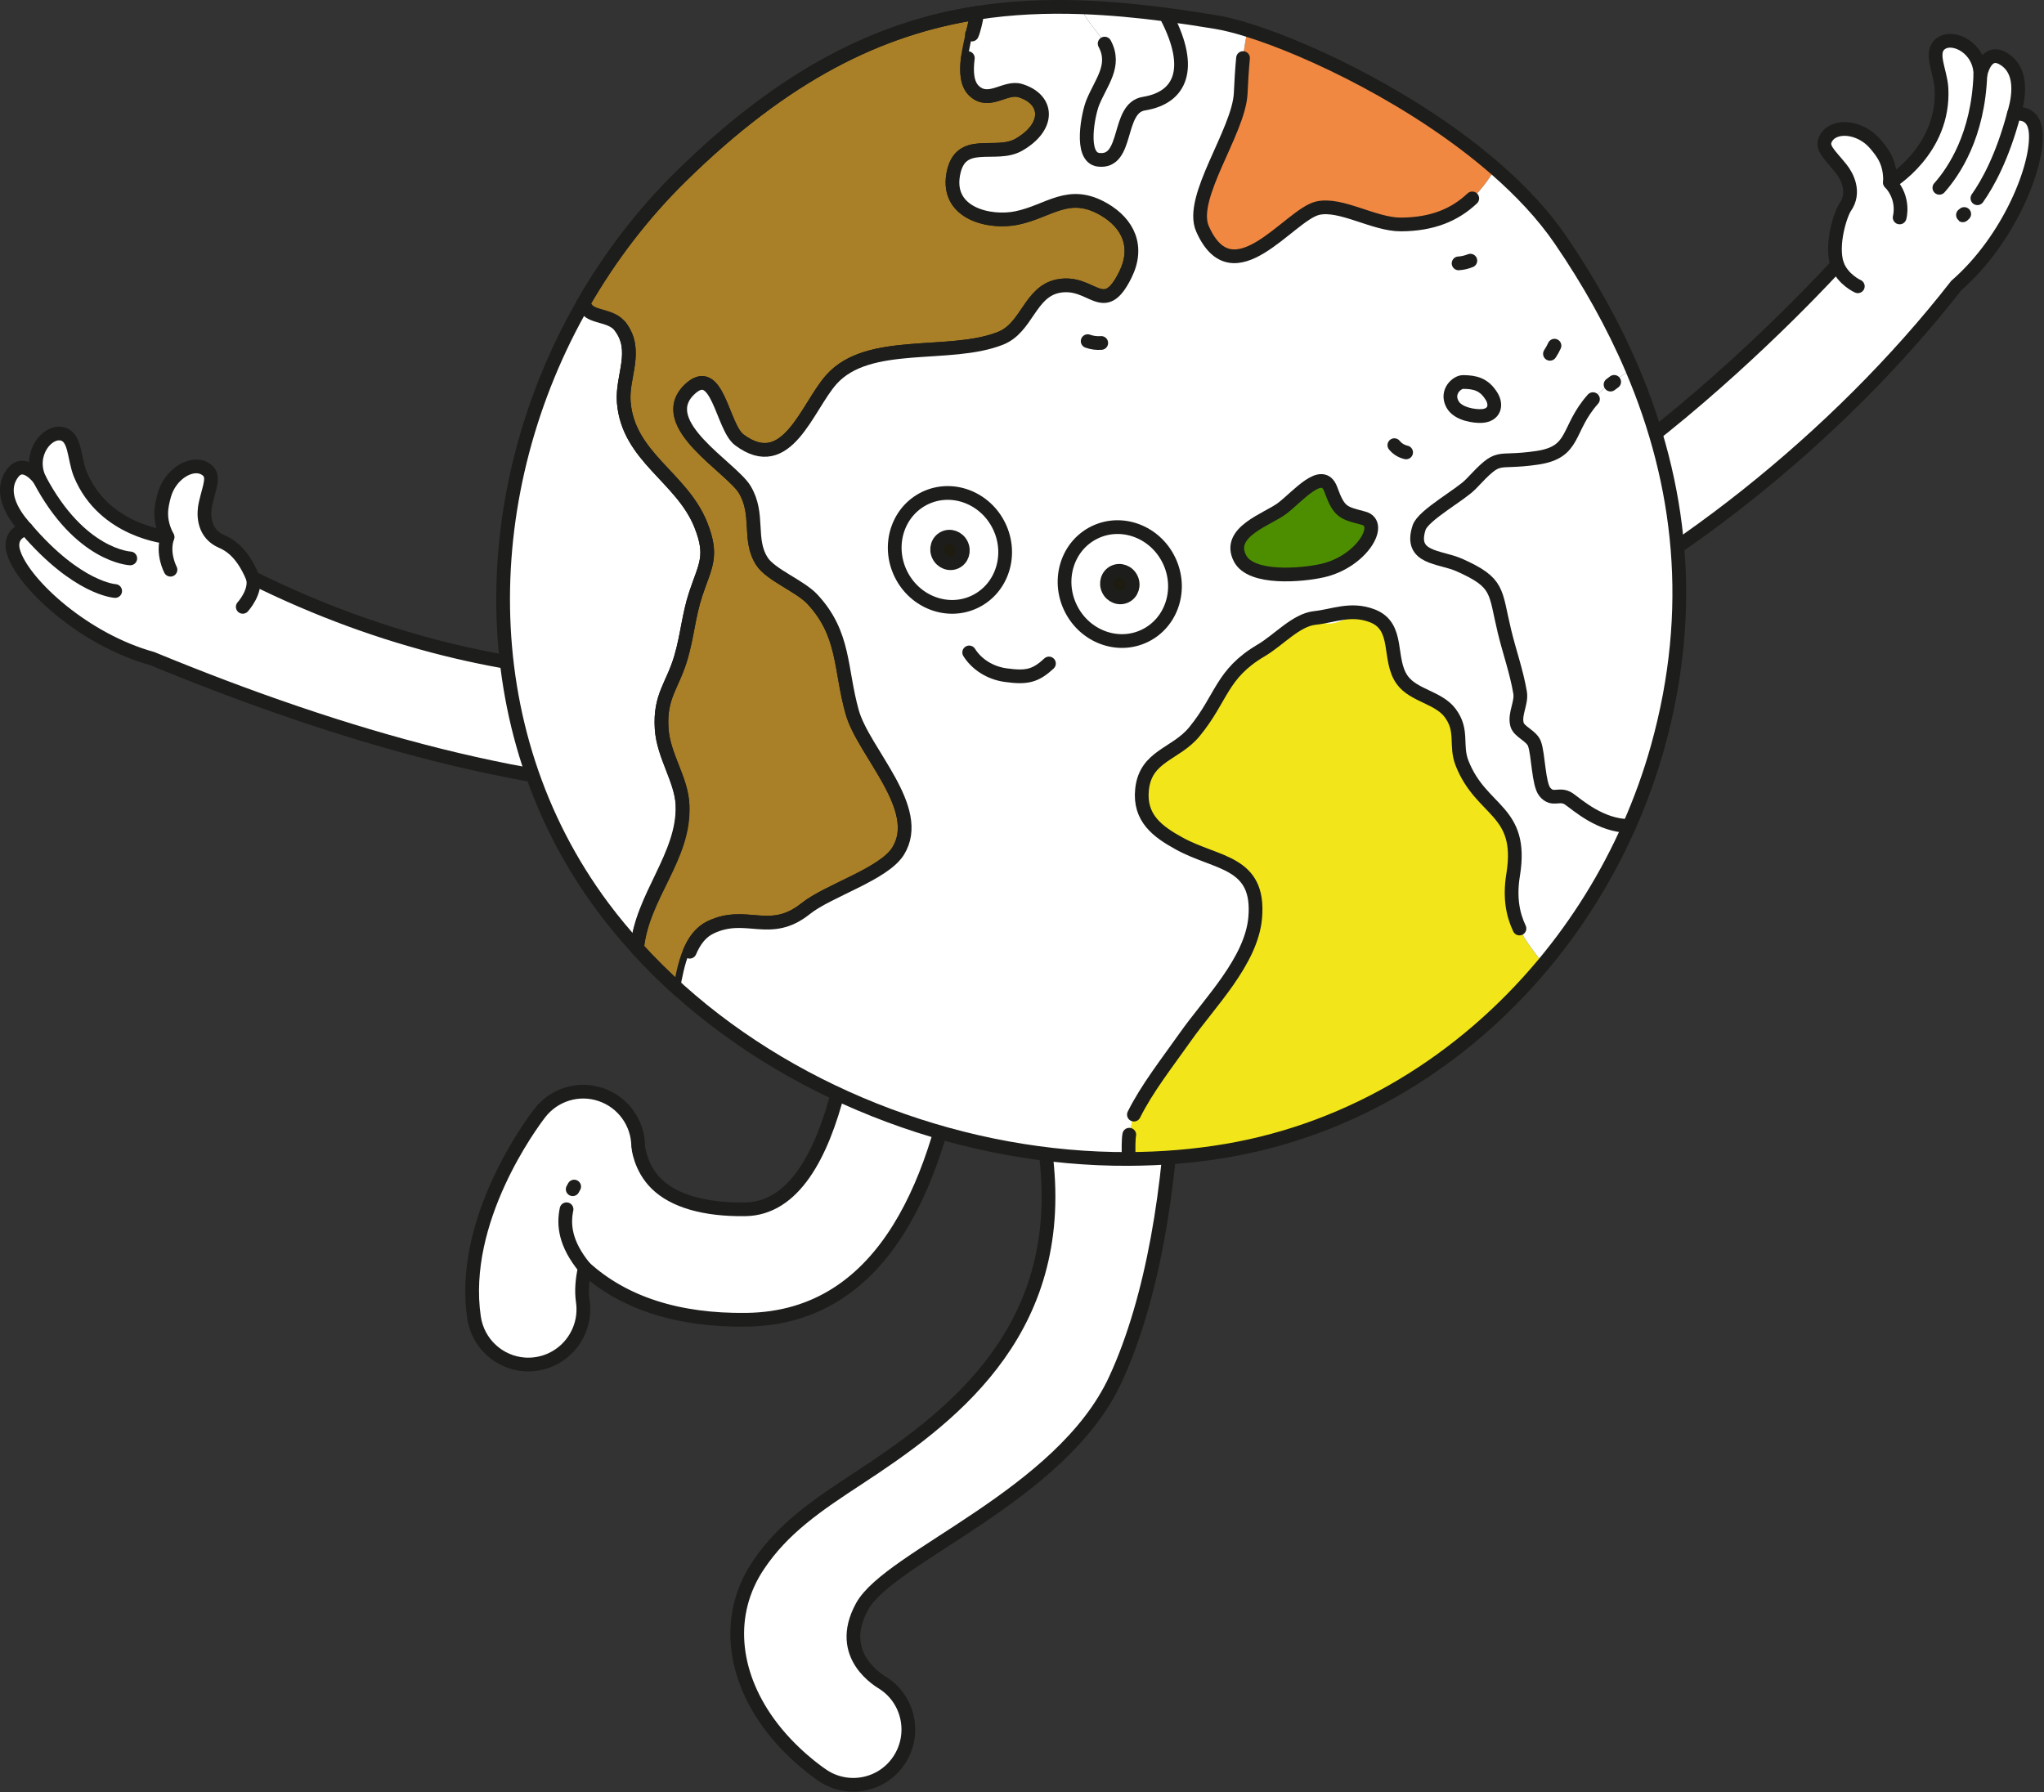
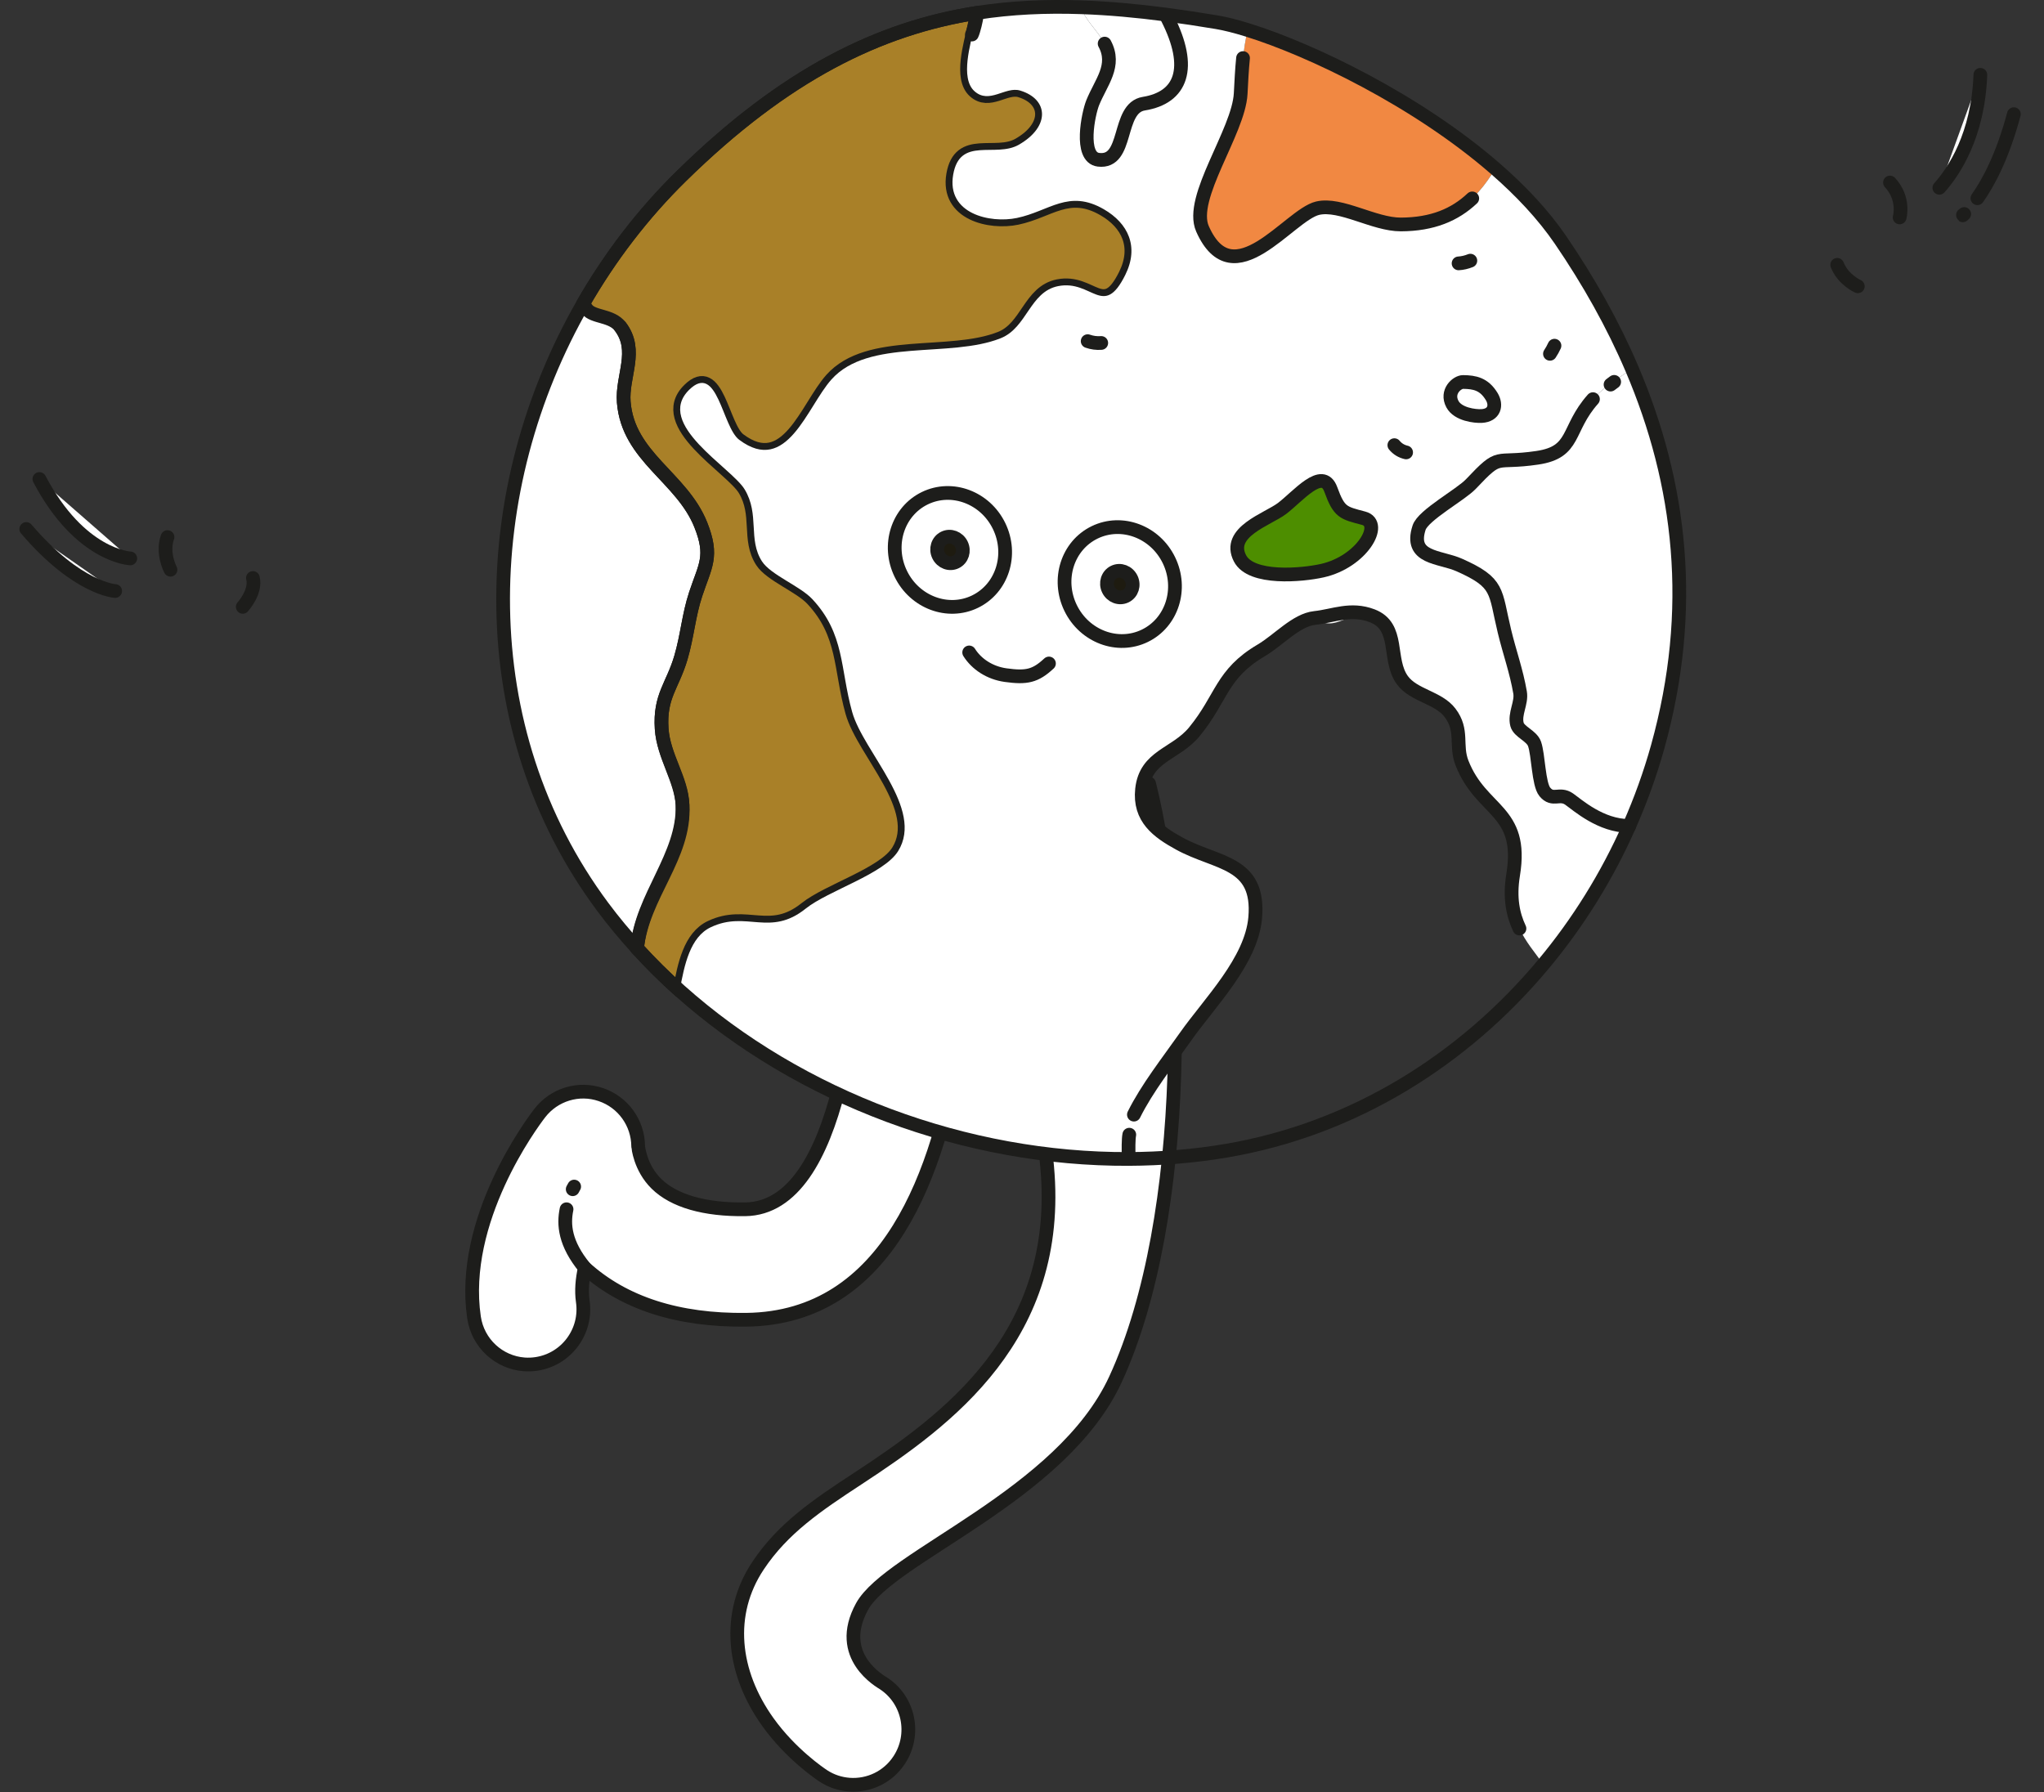
<svg xmlns="http://www.w3.org/2000/svg" width="100%" height="100%" viewBox="0 0 268 235" version="1.1" xml:space="preserve" style="fill-rule:evenodd;clip-rule:evenodd;stroke-linecap:round;stroke-linejoin:round;stroke-miterlimit:10;">
  <rect x="0" y="0" width="268" height="235" fill="#333333" stroke="none" />
  <g id="CEAR" transform="matrix(1,0,0,1,7.17389e-05,0)">
    <g transform="matrix(1,0,0,1,264.049,93.603)">
-       <path d="M0,-78.627C0.265,-79.542 1.757,-84.208 -1.51,-85.981C-3.762,-87.196 -4.389,-83.795 -4.389,-83.795C-4.402,-87.324 -8,-89.109 -9.613,-87.856C-11.077,-86.721 -9.63,-84.327 -9.493,-82.046C-9.038,-73.923 -16.242,-69.667 -16.242,-69.667C-16.138,-72.298 -17.225,-73.622 -18.209,-74.773C-20.158,-77.023 -23.571,-77.343 -24.636,-75.483C-25.351,-74.22 -24.149,-73.372 -22.633,-71.463C-21.865,-70.496 -20.746,-68.388 -22.122,-66.422C-22.713,-65.576 -24.054,-61.494 -23.163,-58.878C-23.164,-58.877 -62.625,-15.273 -87.332,-19.111C-102.099,-21.406 -116.77,-23.942 -147.891,-10.574C-164.229,-3.552 -196.658,-0.819 -230.887,-17.814C-232.595,-21.945 -234.689,-22.403 -235.38,-22.795C-237.472,-23.973 -237.375,-26.356 -237.097,-27.563C-236.557,-29.937 -235.841,-31.225 -237.031,-32.054C-238.795,-33.27 -241.737,-31.508 -242.519,-28.635C-242.91,-27.169 -243.314,-25.506 -242.087,-23.178C-242.087,-23.178 -250.421,-23.902 -253.523,-31.422C-254.383,-33.543 -254.119,-36.323 -255.925,-36.721C-257.924,-37.15 -260.396,-33.983 -258.882,-30.791C-258.882,-30.791 -260.917,-33.592 -262.422,-31.525C-264.603,-28.512 -261.24,-24.95 -260.605,-24.234C-260.605,-24.234 -263.229,-23.72 -262.171,-20.89C-260.654,-16.791 -252.935,-9.683 -244.066,-7.238C-244.053,-7.233 -244.044,-7.225 -244.03,-7.217C-219.138,3.033 -193.324,10.482 -170.402,10.156C-136.859,9.681 -136.622,-3.755 -95.055,-3.731C-86.189,-4.255 -75.618,-5.305 -66.604,-9.215C-45.577,-18.343 -23.017,-36.317 -7.588,-56.113C-7.582,-56.122 -7.58,-56.133 -7.572,-56.142C-0.627,-62.172 3.261,-71.932 2.858,-76.283C2.59,-79.296 0,-78.627 0,-78.627Z" style="fill:white;fill-rule:nonzero;stroke:rgb(29,29,27);stroke-width:1.8px;" />
-     </g>
+       </g>
    <g transform="matrix(0.341,-0.94,-0.94,-0.341,263.012,22.274)">
      <path d="M-5.19,7.407C-2.51,6.339 3.014,4.973 10.572,7.407" style="fill:white;fill-rule:nonzero;stroke:rgb(29,29,27);stroke-width:1.8px;" />
    </g>
    <g transform="matrix(0.398,-0.918,-0.918,-0.398,265.766,24.867)">
      <path d="M-3.617,5.51C-1.25,5.016 2.683,4.651 8.393,5.51" style="fill:white;fill-rule:nonzero;stroke:rgb(29,29,27);stroke-width:1.8px;" />
    </g>
    <g transform="matrix(0.784,-0.621,-0.621,-0.784,257.371,28.209)">
      <path d="M0.014,0.011C0.014,0.011 -0.177,-0.042 0.222,0.011" style="fill:white;fill-rule:nonzero;stroke:rgb(29,29,27);stroke-width:1.8px;" />
    </g>
    <g transform="matrix(-0.753,-0.658,-0.658,0.753,10.058,60.176)">
      <path d="M-13.874,5.203C-13.874,5.203 -8.736,9.333 1.951,5.203" style="fill:white;fill-rule:nonzero;stroke:rgb(29,29,27);stroke-width:1.8px;" />
    </g>
    <g transform="matrix(-0.82,-0.572,-0.572,0.82,6.816,66.765)">
      <path d="M-12.937,4.065C-12.937,4.065 -8.752,6.676 1.277,4.065" style="fill:white;fill-rule:nonzero;stroke:rgb(29,29,27);stroke-width:1.8px;" />
    </g>
    <g transform="matrix(-0.692,-0.721,-0.721,0.692,242.317,34.184)">
      <path d="M-3.304,1.408C-3.304,1.408 -1.35,2.215 0.6,1.408" style="fill:white;fill-rule:nonzero;stroke:rgb(29,29,27);stroke-width:1.8px;" />
    </g>
    <g transform="matrix(-0.267,-0.964,-0.964,0.267,250.921,25.341)">
      <path d="M-2.562,2.627C-2.562,2.627 -0.388,1.294 2.186,2.627" style="fill:white;fill-rule:nonzero;stroke:rgb(29,29,27);stroke-width:1.8px;" />
    </g>
    <g transform="matrix(0.332,-0.943,-0.943,-0.332,34.21,79.154)">
      <path d="M-1.188,2.107C-1.188,2.107 1.247,1.068 2.824,2.107" style="fill:white;fill-rule:nonzero;stroke:rgb(29,29,27);stroke-width:1.8px;" />
    </g>
    <g transform="matrix(-0.091,-0.996,-0.996,0.091,23.855,71.797)">
      <path d="M-2.759,1.761C-2.759,1.761 -0.505,2.711 1.538,1.761" style="fill:white;fill-rule:nonzero;stroke:rgb(29,29,27);stroke-width:1.8px;" />
    </g>
    <g transform="matrix(1,0,0,1,119.883,234.211)">
      <path d="M0,-141.427C-2.482,-135.889 -5.504,-128.306 -6.228,-121.218C-6.386,-119.742 -6.51,-117.933 -6.656,-115.839C-7.475,-103.86 -9.413,-75.789 -22.186,-75.638C-27.506,-75.565 -31.525,-76.731 -33.814,-78.984C-35.975,-81.105 -36.199,-83.853 -36.207,-83.878C-36.225,-86.968 -38.193,-89.698 -41.107,-90.679C-44.014,-91.676 -47.231,-90.69 -49.113,-88.251C-50.19,-86.854 -59.606,-74.192 -57.733,-61.463C-57.233,-58.048 -54.438,-55.548 -51.16,-55.302C-50.632,-55.261 -50.09,-55.281 -49.552,-55.363C-45.609,-55.955 -42.891,-59.636 -43.474,-63.586C-43.669,-64.955 -43.541,-66.446 -43.204,-67.963C-38.087,-63.33 -30.971,-61.036 -22.023,-61.153C-3.353,-61.378 3.273,-80.626 5.937,-97.402C15.623,-99.361 16.88,-87.085 17.411,-81.241C19.438,-58.96 4.243,-47.968 -7.366,-40.357C-12.759,-36.822 -17.222,-33.823 -20.499,-28.897C-24.685,-22.604 -23.884,-14.929 -19.189,-8.379C-16.186,-4.192 -12.362,-1.625 -11.936,-1.342C-10.883,-0.649 -9.715,-0.281 -8.544,-0.192C-6.003,0 -3.441,-1.168 -1.961,-3.457C0.209,-6.796 -0.712,-11.27 -4.01,-13.45C-4.343,-13.683 -10.457,-16.988 -6.853,-23.551C-3.241,-30.13 19.319,-38.034 26.374,-53.341C36.217,-74.7 35.623,-112.133 30.783,-131.457L0,-141.427Z" style="fill:white;fill-rule:nonzero;stroke:rgb(29,29,27);stroke-width:1.8px;" />
    </g>
    <g transform="matrix(0.298,0.955,0.955,-0.298,78.645,160.32)">
      <path d="M-2.97,-3.642C-1.186,-4.632 1.232,-5.201 5.074,-3.642" style="fill:none;fill-rule:nonzero;stroke:rgb(29,29,27);stroke-width:1.8px;" />
    </g>
    <g transform="matrix(-0.481,0.877,0.877,0.481,75.293,155.935)">
      <path d="M-0.294,-0.174C-0.294,-0.174 -0.15,-0.184 0.103,-0.174" style="fill:none;fill-rule:nonzero;stroke:rgb(29,29,27);stroke-width:1.8px;" />
    </g>
    <g transform="matrix(0.133,-0.991,-0.991,-0.133,129.362,134.459)">
      <path d="M-2.8,3.199C-0.581,3.148 1.582,3.153 3.656,3.199" style="fill:none;fill-rule:nonzero;stroke:rgb(29,29,27);stroke-width:1.8px;" />
    </g>
    <g transform="matrix(1,0,0,1,89.49,58.612)">
      <path d="M0,46.929C-0.206,43.561 -2.503,40.532 -2.737,36.94C-3.017,32.656 -1.293,31.315 -0.208,27.605C0.634,24.729 0.804,22.08 1.723,19.299C2.965,15.538 4.047,14.36 2.396,10.216C-0.096,3.959 -7.131,1.327 -7.707,-5.88C-7.979,-9.293 -5.75,-12.616 -8.16,-15.787C-9.309,-17.298 -11.696,-16.973 -12.542,-18.069C-12.725,-18.305 -12.88,-18.557 -13.022,-18.818C-27.027,5.541 -27.857,36.95 -10.442,60.333C-9.044,62.21 -7.54,64.01 -5.96,65.747C-5.257,58.798 0.414,53.715 0,46.929" style="fill:white;fill-rule:nonzero;" />
    </g>
    <g transform="matrix(1,0,0,1,143.271,8.913)">
      <path d="M0,4.567C-0.562,5.961 -1.772,11.725 0.759,12.036C4.756,12.527 3.121,5.261 6.703,4.683C13.038,3.659 12.222,-1.541 9.569,-7.004C5.789,-7.499 2.124,-7.835 -1.462,-7.96C-1.115,-6.367 0.584,-5.011 1.566,-3.19C3.123,-0.302 1.09,1.866 0,4.567" style="fill:white;fill-rule:nonzero;" />
    </g>
    <g transform="matrix(1,0,0,1,157.668,13.027)">
      <path d="M0,16.987C4.033,26.077 11.344,15.158 15.089,14.275C18.11,13.562 22.491,16.421 26.008,16.406C32.272,16.382 35.757,13.521 38.383,9.079C28.097,0.133 14.231,-6.509 5.934,-9.09C5.28,-6.551 5.155,-3.595 5.004,-0.752C4.739,4.261 -1.814,12.902 0,16.987" style="fill:rgb(241,136,66);fill-rule:nonzero;" />
    </g>
    <g transform="matrix(1,0,0,1,93.182,9.989)">
      <path d="M0,111.605C4.725,109.356 7.756,112.921 12.461,109.154C15.411,106.793 22.706,104.634 24.578,101.615C28.032,96.043 20.026,88.664 18.546,83.364C16.953,77.659 17.601,73.153 13.324,68.574C11.717,66.853 7.875,65.398 6.728,63.626C4.859,60.742 6.443,57.482 4.458,54.192C2.712,51.299 -7.389,45.642 -2.835,41.138C0.898,37.446 1.488,45.993 3.739,47.679C10.002,52.376 12.61,43.378 15.833,39.77C20.704,34.318 31.331,37.03 38.019,34.365C41.486,32.984 41.837,28.274 45.547,27.533C50.016,26.643 51.479,31.851 54.358,26.062C56.199,22.361 54.735,19.292 51.543,17.449C46.923,14.781 44.412,17.702 40.153,18.592C36.639,19.328 30.906,18.048 31.794,12.917C32.67,7.845 37.34,10.742 40.396,8.993C44.518,6.633 44.332,3.03 40.582,1.887C38.641,1.295 36.526,3.727 34.575,1.96C32.668,0.235 34.114,-4.303 34.518,-6.341C34.648,-6.998 34.797,-7.652 34.955,-8.305C22.052,-6.299 9.694,-0.19 -3.861,13.116C-8.919,18.081 -13.221,23.727 -16.714,29.805C-16.572,30.066 -16.417,30.318 -16.234,30.554C-15.388,31.65 -13.001,31.326 -11.852,32.836C-9.442,36.007 -11.671,39.331 -11.398,42.744C-10.823,49.951 -3.788,52.583 -1.295,58.839C0.355,62.983 -0.727,64.162 -1.969,67.922C-2.888,70.704 -3.058,73.352 -3.9,76.228C-4.985,79.938 -6.709,81.279 -6.429,85.563C-6.195,89.155 -3.897,92.184 -3.692,95.552C-3.278,102.338 -8.949,107.421 -9.652,114.371C-7.891,116.306 -6.026,118.156 -4.064,119.91C-3.457,116.501 -2.685,112.882 0,111.605" style="fill:rgb(169,128,40);fill-rule:nonzero;" />
    </g>
    <g transform="matrix(1,0,0,1,93.182,9.989)">
      <path d="M0,111.605C4.725,109.356 7.756,112.921 12.461,109.154C15.411,106.793 22.706,104.634 24.578,101.615C28.032,96.043 20.026,88.664 18.546,83.364C16.953,77.659 17.601,73.153 13.324,68.574C11.717,66.853 7.875,65.398 6.728,63.626C4.859,60.742 6.443,57.482 4.458,54.192C2.712,51.299 -7.389,45.642 -2.835,41.138C0.898,37.446 1.488,45.993 3.739,47.679C10.002,52.376 12.61,43.378 15.833,39.77C20.704,34.318 31.331,37.03 38.019,34.365C41.486,32.984 41.837,28.274 45.547,27.533C50.016,26.643 51.479,31.851 54.358,26.062C56.199,22.361 54.735,19.292 51.543,17.449C46.923,14.781 44.412,17.702 40.153,18.592C36.639,19.328 30.906,18.048 31.794,12.917C32.67,7.845 37.34,10.742 40.396,8.993C44.518,6.633 44.332,3.03 40.582,1.887C38.641,1.295 36.526,3.727 34.575,1.96C32.668,0.235 34.114,-4.303 34.518,-6.341C34.648,-6.998 34.797,-7.652 34.955,-8.305C22.052,-6.299 9.694,-0.19 -3.861,13.116C-8.919,18.081 -13.221,23.727 -16.714,29.805C-16.572,30.066 -16.417,30.318 -16.234,30.554C-15.388,31.65 -13.001,31.326 -11.852,32.836C-9.442,36.007 -11.671,39.331 -11.398,42.744C-10.823,49.951 -3.788,52.583 -1.295,58.839C0.355,62.983 -0.727,64.162 -1.969,67.922C-2.888,70.704 -3.058,73.352 -3.9,76.228C-4.985,79.938 -6.709,81.279 -6.429,85.563C-6.195,89.155 -3.897,92.184 -3.692,95.552C-3.278,102.338 -8.949,107.421 -9.652,114.371C-7.891,116.306 -6.026,118.156 -4.064,119.91C-3.457,116.501 -2.685,112.882 0,111.605Z" style="fill:none;fill-rule:nonzero;stroke:rgb(29,29,27);stroke-width:1.8px;" />
    </g>
    <g transform="matrix(1,0,0,1,213.97,108.412)">
      <path d="M0,-60.061C-1.677,-58.841 -3.574,-57.803 -5.11,-56.074C-8.623,-52.118 -7.316,-49.14 -12.4,-48.385C-18.202,-47.524 -17.093,-49.205 -21.113,-44.944C-22.451,-43.527 -27.373,-40.869 -27.906,-39.222C-29.23,-35.142 -25.213,-35.469 -22.636,-34.325C-17.349,-31.974 -17.994,-30.934 -16.712,-25.63C-16.046,-22.867 -15.155,-20.446 -14.666,-17.61C-14.429,-16.233 -15.435,-14.806 -15.066,-13.415C-14.805,-12.426 -13.159,-11.956 -12.77,-10.871C-12.258,-9.44 -12.255,-5.585 -11.419,-4.573C-10.358,-3.287 -9.509,-4.515 -8.237,-3.631C-4.973,-1.364 -2.586,0 -0.348,-0.108C1.134,-3.462 2.389,-6.929 3.38,-10.485C8.396,-28.488 6.425,-45.006 0,-60.061" style="fill:white;fill-rule:nonzero;" />
    </g>
    <g transform="matrix(1,0,0,1,198.397,116.941)">
-       <path d="M0,-2.238C1.396,-10.809 -4.16,-10.405 -6.7,-16.874C-7.636,-19.259 -6.501,-21.14 -8.283,-23.483C-9.812,-25.494 -13.042,-25.722 -14.522,-27.751C-16.503,-30.467 -14.788,-34.787 -18.488,-36.197C-21.301,-37.269 -23.271,-33.752 -26.007,-35.909C-28.398,-34.57 -30.757,-32.997 -33.03,-31.659C-38.295,-28.56 -38.134,-25.452 -41.8,-20.983C-44.239,-18.009 -48.183,-17.851 -48.655,-13.445C-49.063,-9.648 -46.58,-7.869 -43.768,-6.325C-38.827,-3.611 -33.178,-4.022 -33.821,3.395C-34.314,9.084 -39.797,14.515 -42.954,18.996C-46.84,24.512 -50.927,27.557 -50.4,35.031C-46.083,35.01 -41.794,34.663 -37.594,33.949C-20.989,31.123 -6.522,22.071 3.969,9.5C1.741,6.467 -0.968,3.716 0,-2.238" style="fill:rgb(242,230,26);fill-rule:nonzero;" />
-     </g>
+       </g>
    <g transform="matrix(1,0,0,1,205.734,48.081)">
      <path d="M0,56.7C-1.272,55.816 -2.121,57.045 -3.183,55.759C-4.018,54.746 -4.021,50.891 -4.533,49.461C-4.922,48.376 -6.568,47.905 -6.83,46.917C-7.198,45.525 -6.192,44.098 -6.429,42.721C-6.918,39.886 -7.81,37.465 -8.476,34.701C-9.757,29.397 -9.112,28.357 -14.399,26.007C-16.976,24.862 -20.993,25.189 -19.669,21.109C-19.136,19.463 -14.214,16.804 -12.876,15.387C-8.856,11.127 -9.965,12.807 -4.164,11.946C0.921,11.191 -0.386,8.214 3.127,4.258C4.663,2.528 6.56,1.49 8.237,0.27C5.738,-5.583 2.567,-11.215 -1.13,-16.626C-3.398,-19.945 -6.354,-23.079 -9.682,-25.975C-12.309,-21.532 -15.793,-18.672 -22.057,-18.648C-25.574,-18.633 -29.955,-21.491 -32.977,-20.779C-36.721,-19.896 -44.032,-8.977 -48.065,-18.067C-49.879,-22.152 -43.327,-30.792 -43.061,-35.806C-42.91,-38.649 -42.785,-41.605 -42.131,-44.144C-43.703,-44.634 -45.075,-44.978 -46.184,-45.163C-48.464,-45.546 -50.696,-45.883 -52.893,-46.172C-50.24,-40.709 -49.424,-35.509 -55.76,-34.485C-59.341,-33.906 -57.706,-26.641 -61.703,-27.132C-64.234,-27.443 -63.024,-33.207 -62.462,-34.601C-61.373,-37.302 -59.339,-39.47 -60.896,-42.358C-61.878,-44.179 -63.577,-45.534 -63.925,-47.128C-68.595,-47.29 -73.129,-47.091 -77.596,-46.398C-77.754,-45.744 -77.903,-45.09 -78.034,-44.434C-78.438,-42.396 -79.883,-37.858 -77.977,-36.132C-76.025,-34.365 -73.911,-36.797 -71.969,-36.205C-68.219,-35.063 -68.033,-31.459 -72.155,-29.1C-75.211,-27.351 -79.881,-30.247 -80.757,-25.175C-81.646,-20.044 -75.913,-18.765 -72.398,-19.5C-68.14,-20.391 -65.628,-23.312 -61.008,-20.644C-57.816,-18.8 -56.352,-15.732 -58.193,-12.03C-61.072,-6.241 -62.536,-11.449 -67.004,-10.56C-70.714,-9.819 -71.065,-5.109 -74.532,-3.728C-81.22,-1.063 -91.847,-3.775 -96.718,1.678C-99.941,5.286 -102.549,14.283 -108.813,9.587C-111.063,7.9 -111.653,-0.647 -115.387,3.046C-119.94,7.55 -109.839,13.207 -108.094,16.099C-106.108,19.389 -107.692,22.649 -105.824,25.533C-104.676,27.305 -100.834,28.761 -99.228,30.481C-94.951,35.06 -95.598,39.566 -94.005,45.271C-92.525,50.571 -84.52,57.951 -87.974,63.522C-89.846,66.542 -97.141,68.7 -100.09,71.061C-104.795,74.829 -107.827,71.263 -112.551,73.512C-115.236,74.79 -116.008,78.409 -116.615,81.817C-100.813,95.939 -78.929,103.99 -57.737,103.89C-58.264,96.417 -54.177,93.372 -50.291,87.856C-47.134,83.375 -41.651,77.944 -41.158,72.255C-40.515,64.838 -46.164,65.249 -51.104,62.535C-53.917,60.991 -56.4,59.212 -55.992,55.415C-55.52,51.009 -51.576,50.851 -49.137,47.877C-45.471,43.408 -45.632,40.3 -40.367,37.201C-38.094,35.863 -35.735,34.29 -33.344,32.951C-30.608,35.108 -28.638,31.591 -25.825,32.663C-22.125,34.073 -23.84,38.393 -21.859,41.109C-20.378,43.137 -17.149,43.366 -15.62,45.377C-13.838,47.72 -14.973,49.6 -14.037,51.986C-11.497,58.455 -5.941,58.051 -7.337,66.622C-8.305,72.576 -5.596,75.327 -3.368,78.36C1.186,72.904 4.988,66.787 7.889,60.223C5.651,60.331 3.264,58.968 0,56.7" style="fill:white;fill-rule:nonzero;" />
    </g>
    <g transform="matrix(1,0,0,1,90.433,7.613)">
-       <path d="M0,117.185C0.602,115.761 1.453,114.598 2.749,113.981C7.474,111.732 10.505,115.297 15.21,111.53C18.16,109.168 25.455,107.01 27.327,103.991C30.781,98.419 22.775,91.039 21.295,85.74C19.702,80.035 20.35,75.529 16.073,70.95C14.466,69.229 10.624,67.774 9.477,66.001C7.608,63.118 9.192,59.858 7.207,56.568C5.461,53.675 -4.64,48.018 -0.086,43.514C3.647,39.822 4.237,48.369 6.488,50.055C12.751,54.751 15.359,45.754 18.582,42.146C23.453,36.694 34.08,39.406 40.768,36.741C44.235,35.36 44.586,30.65 48.296,29.909C52.765,29.019 54.229,34.227 57.107,28.438C58.948,24.737 57.484,21.668 54.292,19.825C49.672,17.157 47.161,20.078 42.902,20.968C39.388,21.704 33.655,20.424 34.543,15.293C35.419,10.221 40.089,13.118 43.145,11.369C47.267,9.009 47.081,5.406 43.331,4.263C41.39,3.671 39.275,6.103 37.324,4.336C36.311,3.419 36.245,1.707 36.465,0" style="fill:none;fill-rule:nonzero;stroke:rgb(29,29,27);stroke-width:1.8px;" />
-     </g>
+       </g>
    <g transform="matrix(1,0,0,1,83.53,42.825)">
      <path d="M0,81.534C0.56,74.758 6.161,69.437 5.96,62.716C5.86,59.343 3.458,56.318 3.224,52.726C2.943,48.442 4.667,47.101 5.752,43.391C6.595,40.515 6.765,37.867 7.684,35.086C8.926,31.325 10.008,30.146 8.357,26.003C5.864,19.746 -1.17,17.114 -1.746,9.907C-2.019,6.494 0.21,3.171 -2.2,0" style="fill:none;fill-rule:nonzero;stroke:rgb(29,29,27);stroke-width:1.8px;" />
    </g>
    <g transform="matrix(1,0,0,1,148.673,79.672)">
      <path d="M0,66.487C1.715,63.031 4.425,59.594 6.77,56.265C9.927,51.784 15.41,46.353 15.903,40.664C16.546,33.247 10.897,33.658 5.956,30.944C3.144,29.4 0.661,27.621 1.068,23.824C1.541,19.418 5.485,19.26 7.924,16.286C11.59,11.817 11.429,8.709 16.694,5.61C18.967,4.272 21.268,1.62 23.716,1.36C26.165,1.101 28.422,0 31.236,1.072C34.936,2.482 33.22,6.802 35.201,9.518C36.682,11.547 39.912,11.775 41.44,13.786C43.223,16.129 42.087,18.009 43.023,20.395C45.563,26.864 51.119,26.46 49.724,35.031C49.231,38.056 49.69,40.256 50.552,42.085" style="fill:none;fill-rule:nonzero;stroke:rgb(29,29,27);stroke-width:1.8px;" />
    </g>
    <g transform="matrix(1,0,0,1,208.861,108.305)">
      <path d="M0,-55.966C-3.513,-52.01 -2.206,-49.032 -7.291,-48.278C-13.092,-47.416 -11.983,-49.097 -16.003,-44.836C-17.341,-43.419 -22.263,-40.761 -22.796,-39.114C-24.12,-35.034 -20.103,-35.362 -17.526,-34.217C-12.239,-31.866 -12.884,-30.826 -11.603,-25.523C-10.937,-22.759 -10.045,-20.338 -9.556,-17.502C-9.319,-16.125 -10.325,-14.698 -9.957,-13.307C-9.695,-12.319 -8.049,-11.848 -7.66,-10.763C-7.148,-9.332 -7.145,-5.478 -6.31,-4.465C-5.248,-3.179 -4.399,-4.407 -3.127,-3.524C-2.024,-2.757 1.008,0 4.762,0" style="fill:none;fill-rule:nonzero;stroke:rgb(29,29,27);stroke-width:1.8px;" />
    </g>
    <g transform="matrix(1,0,0,1,162.981,39.104)">
      <path d="M0,-31.491C-0.154,-29.96 -0.227,-28.377 -0.309,-26.829C-0.574,-21.815 -7.127,-13.175 -5.313,-9.09C-1.28,0 6.031,-10.919 9.776,-11.802C12.797,-12.514 17.178,-9.656 20.695,-9.671C24.849,-9.687 27.782,-10.946 30.054,-13.088" style="fill:none;fill-rule:nonzero;stroke:rgb(29,29,27);stroke-width:1.8px;" />
    </g>
    <g transform="matrix(-0.999,-0.053,-0.053,0.999,152.76,18.293)">
      <path d="M8.576,-12.133C6.869,-9.331 8.785,-7.059 9.73,-4.304C10.217,-2.883 11.12,2.938 8.576,3.114C4.559,3.393 6.576,-3.776 3.031,-4.543C-1.807,-5.59 -3.173,-9.499 0.545,-15.92" style="fill:none;fill-rule:nonzero;stroke:rgb(29,29,27);stroke-width:1.8px;" />
    </g>
    <g transform="matrix(1,0,0,1,213.97,104.51)">
      <path d="M0,-56.159C-2.499,-62.013 -5.67,-67.644 -9.367,-73.055C-11.635,-76.374 -14.59,-79.509 -17.919,-82.404C-28.205,-91.35 -42.071,-97.992 -50.368,-100.573C-51.94,-101.063 -53.312,-101.407 -54.421,-101.593C-56.701,-101.975 -58.933,-102.312 -61.13,-102.601C-64.91,-103.097 -68.576,-103.432 -72.162,-103.557C-76.832,-103.72 -81.366,-103.52 -85.833,-102.827C-98.736,-100.821 -111.094,-94.712 -124.649,-81.406C-129.708,-76.441 -134.009,-70.795 -137.502,-64.717C-151.507,-40.357 -152.337,-8.949 -134.922,14.435C-133.524,16.312 -132.02,18.112 -130.44,19.849C-128.679,21.784 -126.814,23.634 -124.852,25.388C-109.05,39.51 -87.166,47.561 -65.974,47.461C-61.657,47.441 -57.368,47.094 -53.167,46.379C-36.563,43.554 -22.096,34.501 -11.605,21.931C-7.051,16.475 -3.249,10.358 -0.348,3.794C1.134,0.44 2.389,-3.027 3.38,-6.583C8.396,-24.586 6.425,-41.104 0,-56.159Z" style="fill:none;fill-rule:nonzero;stroke:rgb(29,29,27);stroke-width:1.8px;" />
    </g>
    <g transform="matrix(0.022,-1,-1,-0.022,149.598,150.428)">
      <path d="M-1.578,1.567C-0.324,1.641 1.07,1.667 1.603,1.567" style="fill:none;fill-rule:nonzero;stroke:rgb(29,29,27);stroke-width:1.8px;" />
    </g>
    <g transform="matrix(1,0,0,1,174.49,73.008)">
      <path d="M0,-8.824C-1.097,-11.857 -4.309,-7.911 -6.391,-6.335C-8.303,-4.888 -13.705,-3.267 -11.908,0.207C-10.446,3.033 -3.775,2.417 -1.115,1.82C4.053,0.658 6.96,-4.351 4.299,-5.054C1.639,-5.757 1.097,-5.792 0,-8.824" style="fill:rgb(77,142,0);fill-rule:nonzero;" />
    </g>
    <g transform="matrix(1,0,0,1,174.49,73.008)">
      <path d="M0,-8.824C-1.097,-11.857 -4.309,-7.911 -6.391,-6.335C-8.303,-4.888 -13.705,-3.267 -11.908,0.207C-10.446,3.033 -3.775,2.417 -1.115,1.82C4.053,0.658 6.96,-4.351 4.299,-5.054C1.639,-5.757 1.097,-5.792 0,-8.824Z" style="fill:none;fill-rule:nonzero;stroke:rgb(29,29,27);stroke-width:1.8px;" />
    </g>
    <g transform="matrix(-0.878,0.479,0.479,0.878,194.933,53.8)">
      <path d="M0.944,-4.741C1.623,-5.123 3.554,-4.724 3.562,-2.853C3.569,-1.33 1.727,-0.031 0.944,0.341C-0.58,1.064 -1.495,0.049 -1.436,-1.268C-1.349,-3.191 -0.388,-3.996 0.944,-4.741" style="fill:white;fill-rule:nonzero;" />
    </g>
    <g transform="matrix(-0.878,0.479,0.479,0.878,194.933,53.8)">
      <path d="M0.944,-4.741C1.623,-5.123 3.554,-4.724 3.562,-2.853C3.569,-1.33 1.727,-0.031 0.944,0.341C-0.58,1.064 -1.495,0.049 -1.436,-1.268C-1.349,-3.191 -0.388,-3.996 0.944,-4.741Z" style="fill:none;fill-rule:nonzero;stroke:rgb(29,29,27);stroke-width:1.8px;" />
    </g>
    <g transform="matrix(0.801,-0.599,-0.599,-0.801,211.322,50.537)">
      <path d="M-0.059,0.178C0.14,0.177 0.335,0.178 0.534,0.178" style="fill:none;fill-rule:nonzero;stroke:rgb(29,29,27);stroke-width:1.8px;" />
    </g>
    <g transform="matrix(0.243,-0.97,-0.97,-0.243,128.867,3.889)">
      <path d="M-0.968,1.239C-0.524,1.137 1.111,1.138 1.588,1.239" style="fill:none;fill-rule:nonzero;stroke:rgb(29,29,27);stroke-width:1.8px;" />
    </g>
    <g transform="matrix(0.852,0.524,0.524,-0.852,183.184,58.04)">
      <path d="M-0.134,-0.474C0.463,-0.679 1.074,-0.679 1.676,-0.474" style="fill:none;fill-rule:nonzero;stroke:rgb(29,29,27);stroke-width:1.8px;" />
    </g>
    <g transform="matrix(0.991,0.132,0.132,-0.991,142.637,44.619)">
      <path d="M-0.011,-0.119C0.589,-0.245 1.18,-0.246 1.785,-0.119" style="fill:none;fill-rule:nonzero;stroke:rgb(29,29,27);stroke-width:1.8px;" />
    </g>
    <g transform="matrix(0.975,-0.224,-0.224,-0.975,191.302,34.703)">
      <path d="M-0.02,0.177C0.47,0.091 1.036,0.093 1.562,0.178" style="fill:none;fill-rule:nonzero;stroke:rgb(29,29,27);stroke-width:1.8px;" />
    </g>
    <g transform="matrix(0.486,-0.874,-0.874,-0.486,203.841,46.38)">
      <path d="M-0.313,0.533C0.068,0.5 0.505,0.5 0.906,0.533" style="fill:none;fill-rule:nonzero;stroke:rgb(29,29,27);stroke-width:1.8px;" />
    </g>
    <g transform="matrix(0.899,-0.437,-0.437,-0.899,125.935,73.196)">
      <path d="M-0.766,-0.176C-1.689,-0.17 -2.434,0.618 -2.432,1.583C-2.433,2.551 -1.682,3.333 -0.766,3.329C0.157,3.322 0.903,2.533 0.903,1.567C0.902,0.601 0.154,-0.18 -0.766,-0.176" style="fill:rgb(30,27,16);fill-rule:nonzero;" />
    </g>
    <g transform="matrix(0.899,-0.437,-0.437,-0.899,125.935,73.196)">
      <ellipse cx="-0.765" cy="1.576" rx="1.668" ry="1.756" style="fill:none;stroke:rgb(29,29,27);stroke-width:1.8px;" />
    </g>
    <g transform="matrix(0.9,-0.437,-0.437,-0.9,130.46,76.76)">
      <ellipse cx="-3.283" cy="6.761" rx="7.163" ry="7.533" style="fill:none;stroke:rgb(29,29,27);stroke-width:1.8px;" />
    </g>
    <g transform="matrix(0.899,-0.437,-0.437,-0.899,148.202,77.673)">
      <path d="M-0.766,-0.176C-1.69,-0.171 -2.435,0.618 -2.433,1.583C-2.434,2.551 -1.683,3.332 -0.766,3.328C0.158,3.321 0.903,2.531 0.903,1.565C0.902,0.599 0.153,-0.181 -0.766,-0.176" style="fill:rgb(30,27,16);fill-rule:nonzero;" />
    </g>
    <g transform="matrix(0.899,-0.437,-0.437,-0.899,148.202,77.673)">
      <ellipse cx="-0.766" cy="1.575" rx="1.669" ry="1.757" style="fill:none;stroke:rgb(29,29,27);stroke-width:1.8px;" />
    </g>
    <g transform="matrix(0.9,-0.437,-0.437,-0.9,152.727,81.24)">
      <ellipse cx="-3.283" cy="6.762" rx="7.163" ry="7.533" style="fill:none;stroke:rgb(29,29,27);stroke-width:1.8px;" />
    </g>
    <g transform="matrix(1,0,0,1,127.075,88.909)">
      <path d="M0,-3.356C0.966,-1.816 2.71,-0.667 4.777,-0.381C7.525,0 8.673,-0.244 10.46,-1.907" style="fill:none;fill-rule:nonzero;stroke:rgb(29,29,27);stroke-width:1.8px;" />
    </g>
  </g>
</svg>